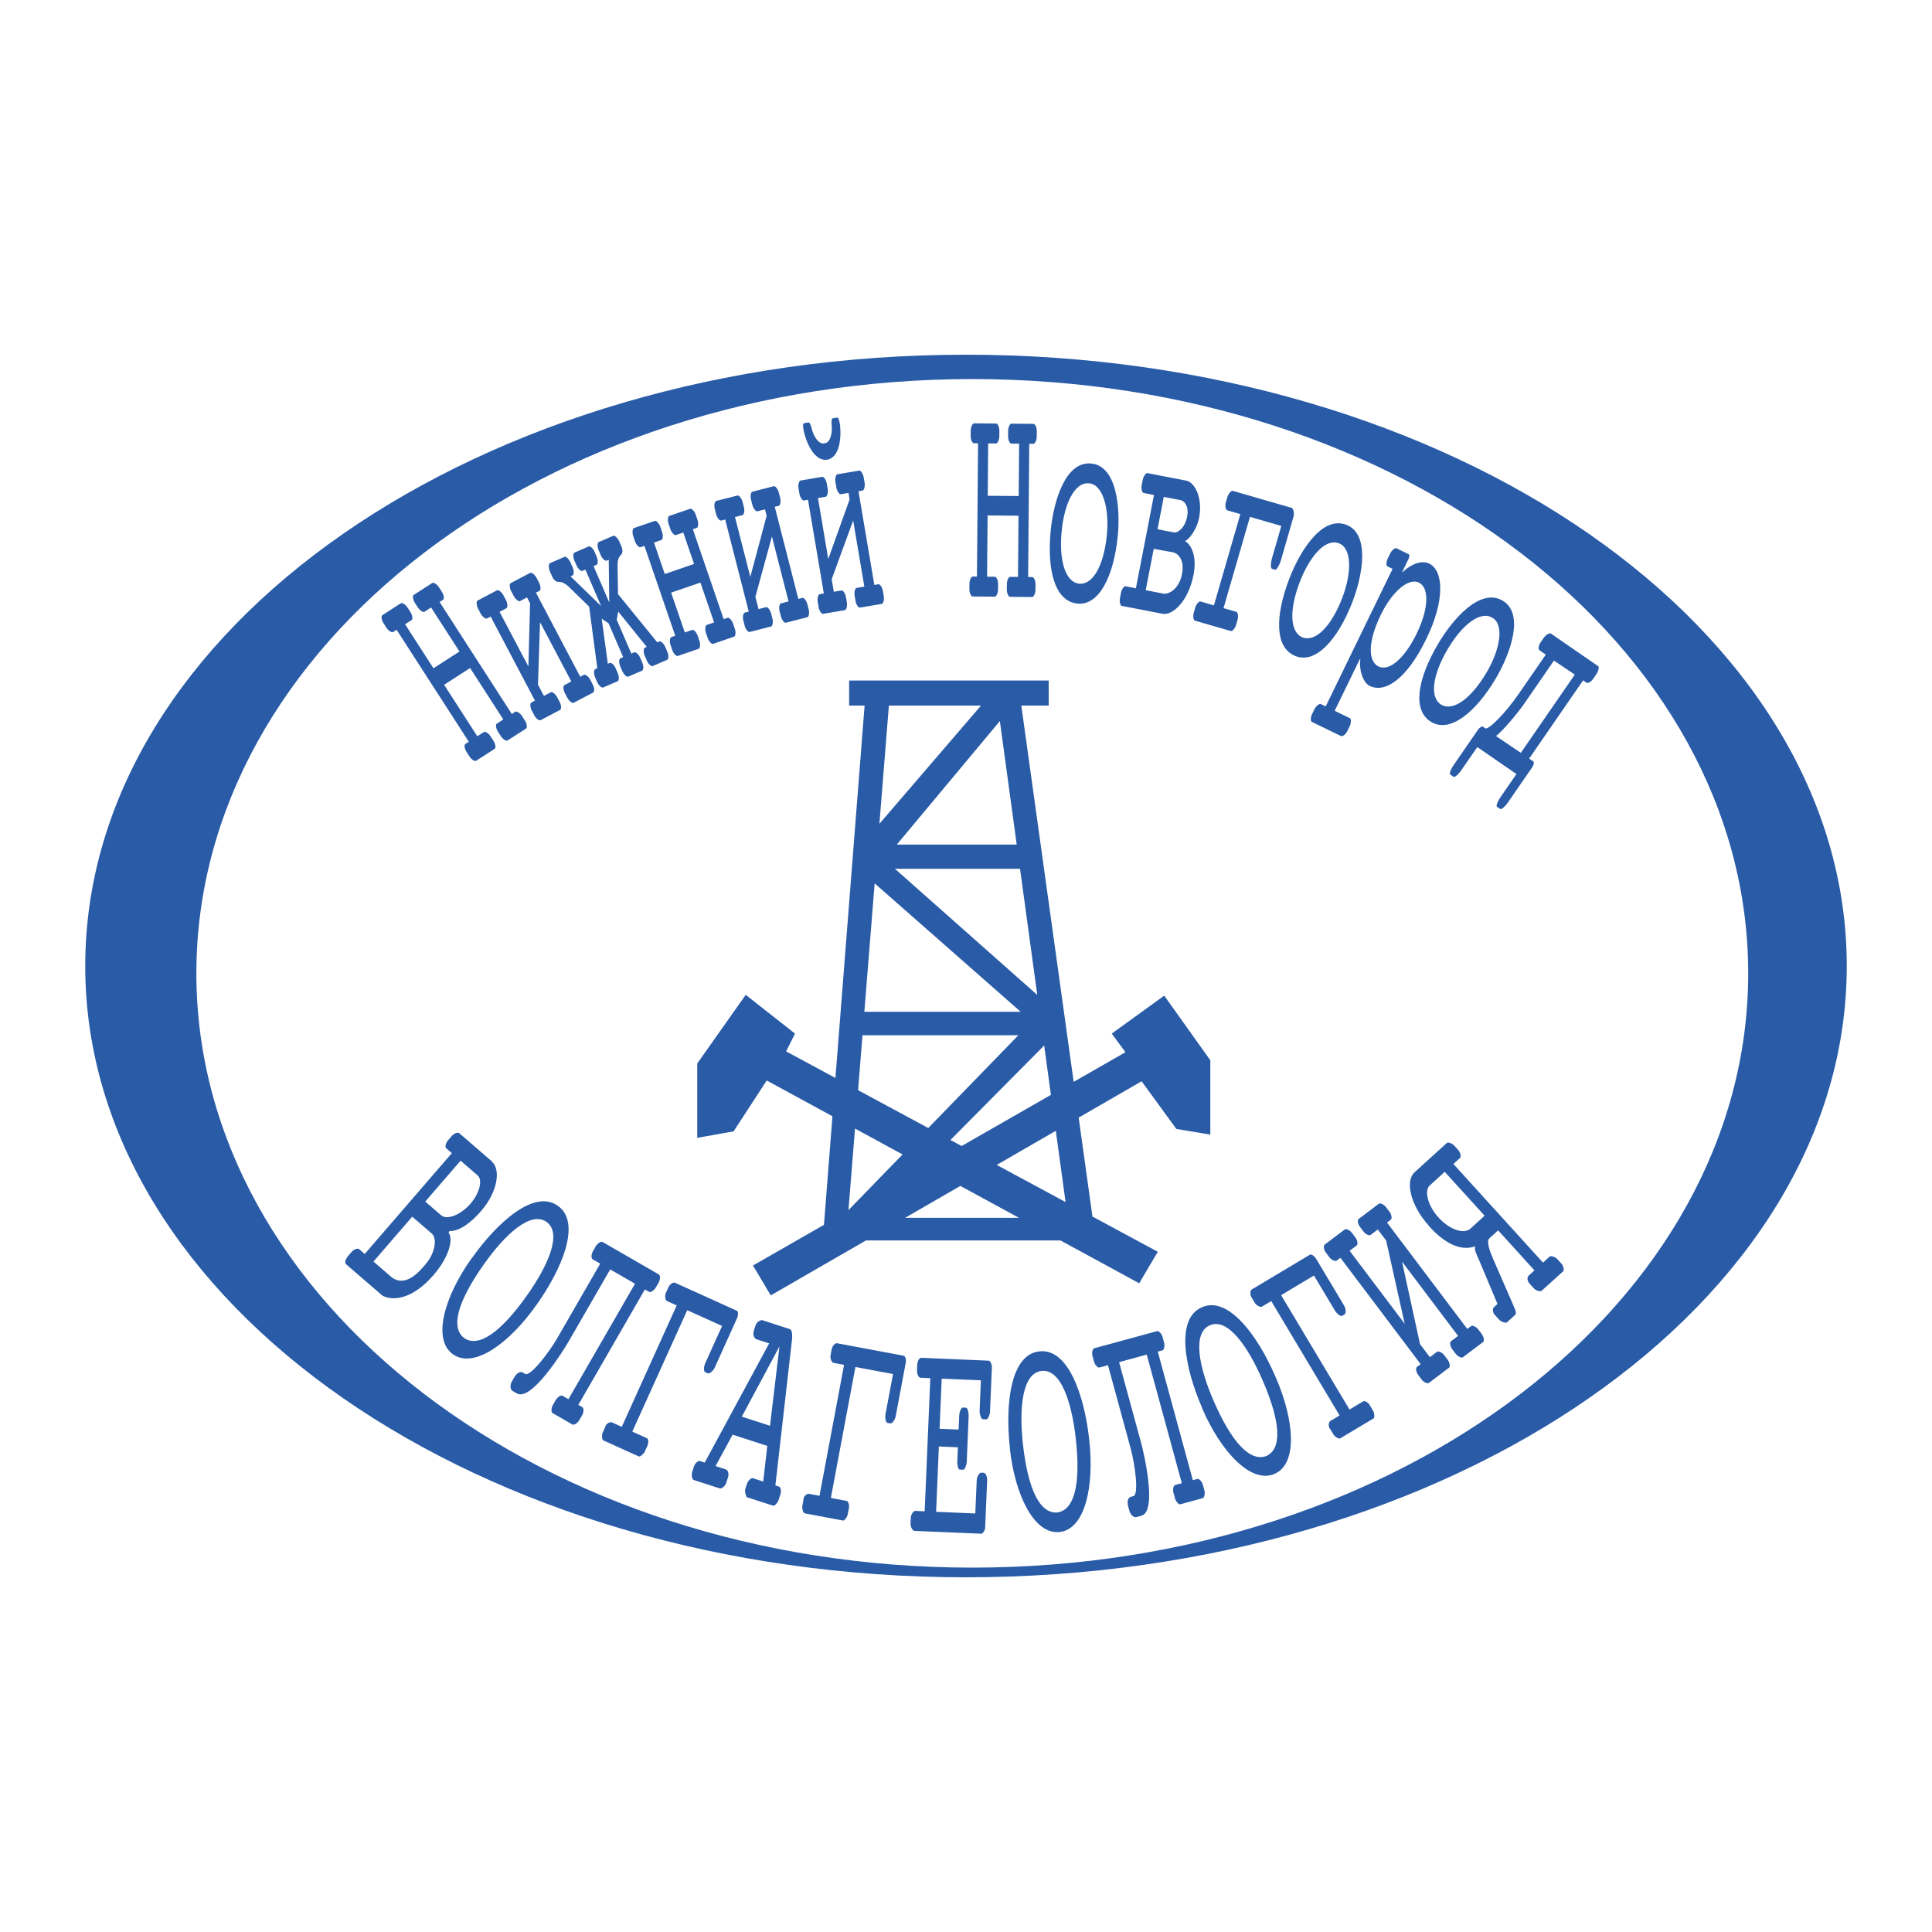
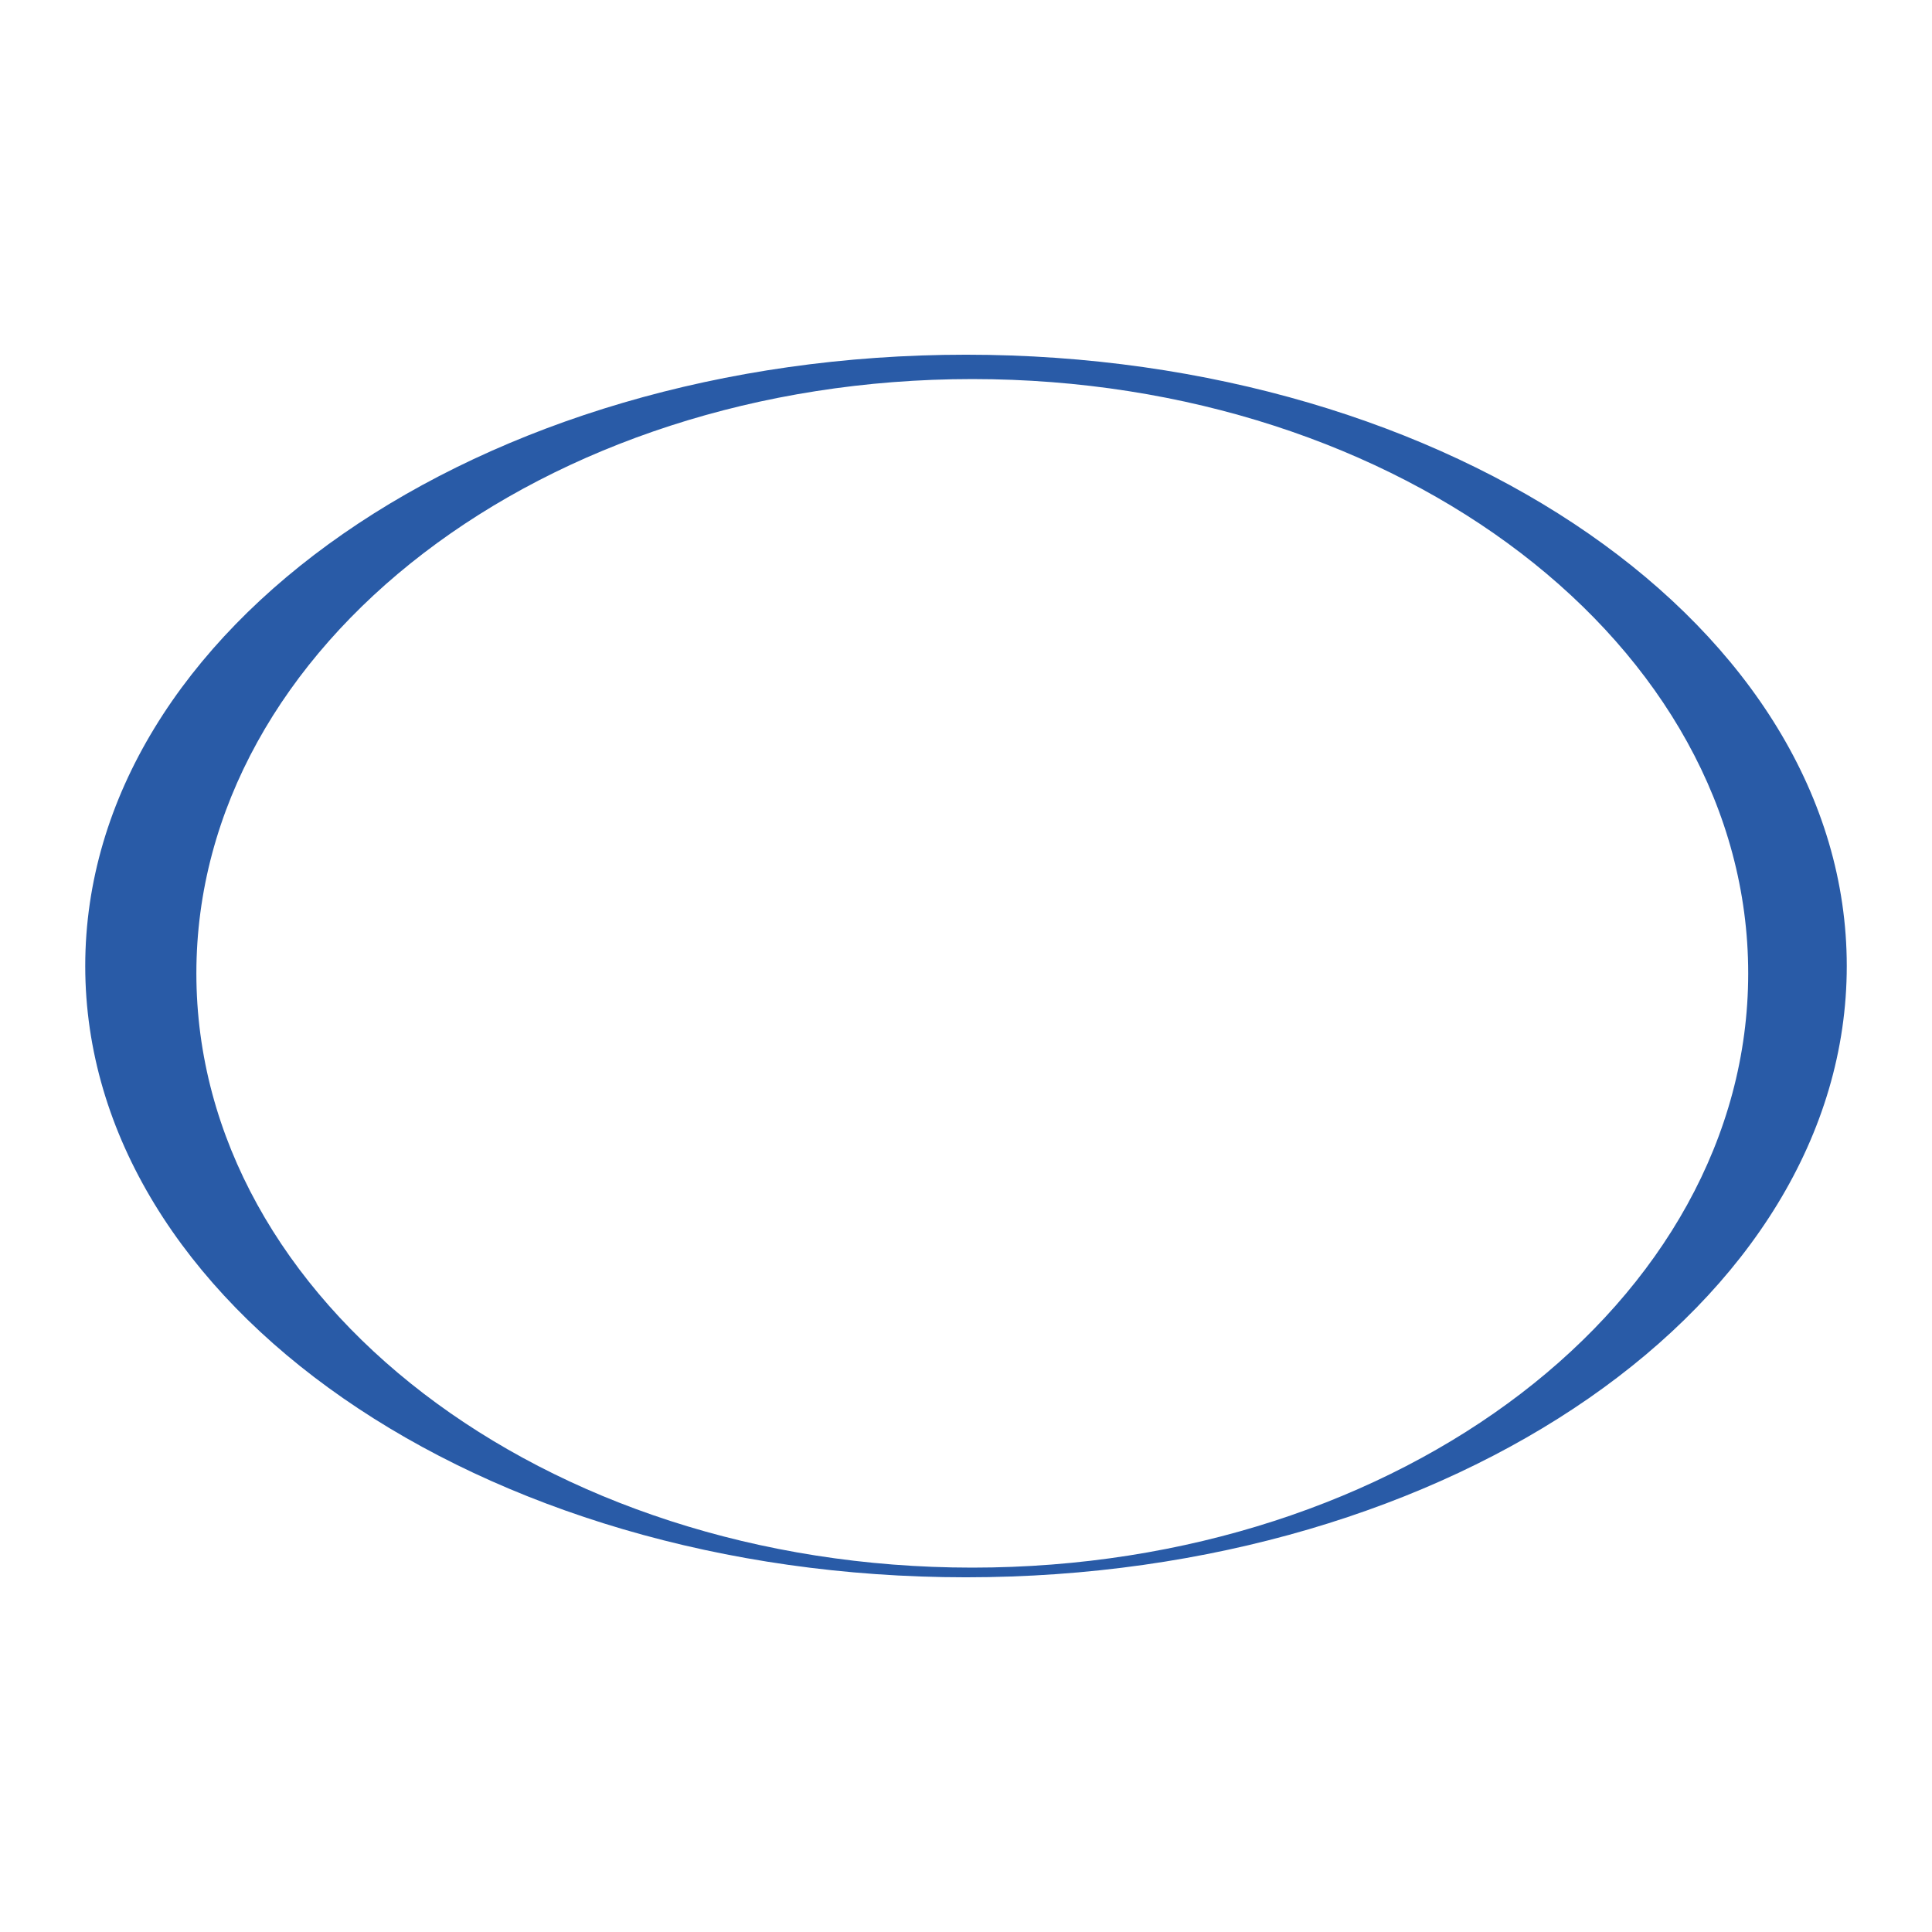
<svg xmlns="http://www.w3.org/2000/svg" width="2500" height="2500" viewBox="0 0 192.756 192.756">
  <g fill-rule="evenodd" clip-rule="evenodd">
-     <path fill="#fff" d="M0 0h192.756v192.756H0V0z" />
    <path d="M96.377 35.389c-48.531 0-87.873 27.306-87.873 60.99 0 33.683 39.342 60.988 87.873 60.988 48.533 0 87.875-27.306 87.875-60.988 0-33.684-39.342-60.99-87.875-60.99zm.627 121.013c-42.753 0-77.412-26.546-77.412-59.29 0-32.746 34.659-59.293 77.412-59.293 42.756 0 77.414 26.547 77.414 59.293 0 32.744-34.658 59.29-77.414 59.29z" fill="#295ba7" />
-     <path d="M116.156 99.335l-5.238 3.789 1.369 1.854-5.166 2.958-5.225-37.54h2.732v-2.499h-19.91v2.499h1.543l-2.909 37.155-4.921-2.653.887-1.773-4.917-3.87-4.837 6.852v7.417l3.627-.646 3.305-5.077 6.558 3.569-.848 10.835-7.08 4.055 1.774 2.982 9.494-5.48h19.417l7.848 4.271 1.854-3.144-6.52-3.515-1.373-9.868 6.279-3.627 3.467 4.757 3.387.564v-7.416l-4.597-6.449zm-11.306 9.9l-8.907 5.103-1.117-.601 9.352-9.43.672 4.928zm-1.362-9.971L89.285 86.679h12.484l1.719 12.585zm-2.05-15.003H89.475l10.281-12.32 1.682 12.32zM88.684 70.396h9.193L87.739 82.191l.945-11.795zm-1.42 17.738l14.574 12.814H86.236l1.028-12.814zm-1.214 15.15h15.556l-8.994 9.258-7.001-3.773.439-5.485zm3.999 11.895l-5.398 5.557.653-8.141 4.745 2.584zm.253 6.324l5.515-3.184 5.85 3.184H90.302zm16.01-1.575l-6.869-3.702 5.896-3.405.973 7.107zM44.75 122.946c.576.862-.177 2.732-1.424 4.175l-.145.167c-1.753 2.029-3.7 2.648-5.017 1.985l-3.645-3.147c-.147-.127-.048-.517.205-.81l.361-.419c.217-.25.609-.387.735-.277l.567.49 8.692-10.062-.567-.49c-.137-.117-.049-.518.186-.788l.362-.419c.235-.271.617-.417.753-.298l3.277 2.831-.007.028c.914.79.523 3.047-1.031 4.845l-.126.147c-.849.982-2.052 1.952-3.067 1.916l-.109.126zm-2.592 3.532l.308-.355c.94-1.088 1.173-2.566.616-3.048l-1.954-1.688-3.867 4.478 1.828 1.578c.676.511 1.713.604 3.069-.965zm.27-6.598l1.586 1.37c.578.499 1.952-.03 2.928-1.16.904-1.046 1.237-2.366.712-2.819l-1.702-1.47-3.524 4.079zM46.991 125.628c.031-.046.106-.128.139-.173 2.465-3.472 6.154-6.823 8.501-5.167l.035.024c2.347 1.656.416 6.248-2.038 9.727l-.128.181c-2.677 3.794-6.213 6.375-8.3 4.902-2.086-1.471-.887-5.7 1.791-9.494zm5.607 3.584c2.104-2.981 3.512-6.184 1.924-7.304-1.587-1.118-4.153 1.267-6.256 4.247-2.693 3.817-3.297 6.335-1.945 7.355 1.415.932 3.584-.482 6.277-4.298zM65.744 127.157c.145.083.145.498-.034.81l-.276.479c-.18.311-.527.525-.672.441l-.42-.242-6.641 11.52.409.234c.144.084.145.5-.035.811l-.276.479c-.179.312-.54.519-.684.437l-1.997-1.151c-.144-.084-.132-.491.047-.804l.276-.479c.179-.311.527-.525.671-.441l.602.346 6.642-11.52-2.477-1.428-4.184 7.256c-.345.6-3.637 5.976-5.128 5.117l-.444-.257c-.217-.125-.265-.567-.058-.927l.235-.407c.22-.384.572-.659.873-.486l.24.139c.533.243 2.375-2.173 3.162-3.537l4.308-7.473-.758-.436c-.156-.09-.145-.499.035-.81l.275-.479c.18-.312.528-.526.684-.437l5.625 3.245zM70.62 137.018l-.278-.126c-.152-.068-.123-.572.014-.874l1.687-3.728-3.477-1.573-5.481 12.114 1.467.664c.139.063.179.445.042.747l-.262.579c-.103.227-.462.55-.601.486l-3.528-1.596c-.151-.068-.194-.513-.058-.814l.262-.58-.001-.03c.148-.328.503-.44.643-.377l.986.445 5.48-12.114-.985-.445c-.152-.068-.231-.499-.095-.802l.262-.579c.137-.303.488-.507.641-.438l6.183 2.798c.152.069.144.459.006.762l-2.233 4.936c-.137.301-.523.614-.674.545zM71.393 146.271l1.017.33c.185.061.359.378.223.799l-.17.526c-.128.395-.494.624-.666.568l-2.576-.833c-.171-.057-.271-.467-.152-.834l.17-.526c.11-.341.437-.585.596-.533l.475.154 6.432-11.895-1.281-.414c-.185-.06-.39-.417-.254-.838l.17-.525c.128-.394.539-.582.697-.53l2.746.889c.225.073.253.751.187 1.136l-1.646 14.46.384.124c.132.042.227.423.125.738l-.188.578c-.102.315-.405.623-.551.577l-2.641-.855s-.229-.51-.135-.8l.169-.525c.103-.315.434-.614.592-.563l1.03.334.407-3.559-3.459-1.119-1.701 3.136zm2.619-4.933l2.812.91.943-7.917-3.755 7.007zM88.836 142.016l-.3-.056c-.163-.031-.254-.526-.193-.852l.754-4.021-3.751-.704-2.451 13.068 1.582.297c.15.028.28.39.219.716l-.118.625c-.045.245-.318.644-.469.615l-3.805-.714c-.165-.03-.311-.452-.25-.778l.117-.624-.009-.03c.066-.354.385-.547.535-.519l1.064.2 2.451-13.068-1.064-.199c-.164-.031-.343-.431-.282-.756l.117-.625c.061-.327.354-.609.518-.578l6.671 1.251c.164.031.248.412.186.738l-.999 5.325c-.06.325-.359.719-.523.689zM90.866 151.445c.015-.333.266-.709.433-.702l.956.04.562-13.284-.984-.042c-.18-.007-.359-.374-.344-.732l.023-.554c.016-.386.211-.71.405-.702l6.726.285c.164.007.33.374.316.705l-.186 4.391c-.014.305-.199.767-.381.76l-.346-.016c-.152-.006-.326-.511-.312-.816l.129-3.065-3.91-.164-.211 4.998 1.899.081.06-1.381c.013-.332.173-.823.367-.815l.305.014c.194.008.282.566.27.841l-.192 4.585c-.011.248-.185.767-.338.76l-.375-.015c-.139-.007-.242-.509-.23-.785l.061-1.437-1.899-.08-.275 6.519 3.911.165.141-3.314c.014-.358.281-.763.434-.756l.277.011c.182.009.344.402.33.762l-.201 4.723c-.012.276-.246.599-.371.593l-6.698-.282c-.166-.009-.385-.403-.372-.735l.02-.556zM100.756 144.56c-.006-.055-.004-.166-.01-.221-.461-4.232.072-9.188 2.928-9.508l.041-.005c2.855-.321 4.459 4.396 4.934 8.627l.025.219c.518 4.616-.414 8.892-2.951 9.177-2.539.284-4.45-3.674-4.967-8.289zm6.574-1.043c-.408-3.626-1.48-6.956-3.41-6.738-1.932.216-2.266 3.704-1.859 7.329.521 4.644 1.74 6.926 3.428 6.792 1.677-.244 2.361-2.741 1.841-7.383zM115.441 132.808c.162-.045.457.247.551.594l.146.533c.094.347.002.745-.16.79l-.467.126 3.498 12.828.455-.124c.16-.044.457.249.551.595l.146.534c.094.347-.012.747-.174.79l-2.223.607c-.16.044-.441-.252-.537-.599l-.145-.533c-.096-.347-.002-.744.158-.788l.67-.183-3.498-12.828-2.76.753 2.205 8.08c.182.667 1.68 6.792.02 7.244l-.496.135c-.24.066-.59-.212-.697-.611l-.125-.453c-.117-.427-.064-.871.27-.961l.268-.074c.547-.207.129-3.215-.285-4.735l-2.27-8.321-.844.23c-.174.048-.455-.248-.549-.595l-.146-.533c-.096-.347-.002-.745.172-.792l6.266-1.709zM119.977 140.593c-.021-.051-.055-.158-.076-.208-1.689-3.909-2.639-8.802-.006-9.948l.039-.017c2.633-1.148 5.555 2.884 7.256 6.788l.09.202c1.854 4.257 2.225 8.618-.115 9.639-2.343 1.02-5.335-2.199-7.188-6.456zm5.97-2.935c-1.457-3.346-3.463-6.21-5.242-5.434-1.781.775-1.074 4.207.383 7.552 1.867 4.283 3.705 6.104 5.281 5.479 1.527-.728 1.445-3.314-.422-7.597zM134.166 131.126l-.262.156c-.143.086-.539-.226-.709-.51l-2.1-3.513-3.277 1.959 6.822 11.413 1.383-.826c.131-.078.467.106.639.392l.324.546c.129.214.188.693.057.771l-3.322 1.987c-.145.085-.533-.134-.703-.419l-.326-.545-.027-.017c-.184-.31-.072-.665.059-.743l.93-.555-6.822-11.414-.93.555c-.143.086-.541-.094-.711-.379l-.326-.546c-.17-.284-.139-.69.006-.776l5.824-3.481c.143-.085.459.146.629.431l2.779 4.649c.168.286.206.78.063.865zM142.66 135.407l.709-.536c.143-.108.516.062.732.349l.332.441c.217.287.277.69.135.799l-2.006 1.513c-.145.109-.516-.061-.732-.348l-.332-.441c-.217-.286-.279-.69-.135-.8l.377-.283-8.008-10.614-.377.285c-.145.107-.516-.062-.732-.349l-.332-.441c-.217-.287-.279-.69-.135-.801l2.006-1.512c.145-.109.516.062.732.348l.332.441c.217.287.277.691.133.8l-.707.535 5.494 7.281-1.848-8.302-.834-1.104-.721.543c-.131.102-.502-.068-.721-.355l-.332-.442c-.217-.286-.277-.689-.145-.79l2.016-1.521c.145-.108.516.061.732.349l.334.44c.217.288.277.691.133.799l-.377.285 8.008 10.613.379-.283c.143-.109.516.061.73.348l.334.441c.215.287.275.689.133.799l-2.016 1.521c-.135.101-.504-.068-.721-.356l-.334-.44c-.215-.287-.277-.691-.145-.791l.721-.543-5.594-7.416 1.797 8.236.985 1.302zM145.088 114.3l.408.451c.225.244.291.669.168.781l-.658.598 8.941 9.841.658-.598c.123-.112.557.016.781.262l.391.43c.223.245.299.661.176.773l-2.127 1.931c-.113.104-.541.045-.803-.242l-.426-.47c-.26-.286-.232-.648-.109-.76l.605-.552-3.623-3.989-.885.802c-.318.29.061 1.327.441 2.177l1.785 4.093c.297.699.559 1.173.354 1.359l-.801.728c-.125.112-.57-.007-.793-.251l-.445-.492c-.24-.266-.203-.637-.1-.729l.379-.346-1.883-4.487c-.223-.472-.479-1.022-.328-1.271-1.318.489-2.906-.124-4.561-1.945-.02-.02-.066-.09-.084-.111-1.811-2.015-2.396-4.434-1.41-5.329l3.207-2.912c.123-.113.519.012.742.258zm1.605 8.289l1.428-1.297-3.979-4.379-1.5 1.363c-.574.522-.178 2.031.861 3.176 1.19 1.311 2.595 1.678 3.19 1.137zM44.31 68.324l3.311 5.134.655-.422c.133-.085.471.125.666.426l.299.465c.195.302.247.695.114.782l-1.85 1.193c-.133.085-.472-.124-.666-.426l-.3-.464c-.195-.302-.247-.697-.114-.783l.348-.224-7.206-11.174-.348.224c-.132.086-.47-.124-.665-.426l-.3-.464c-.194-.302-.246-.697-.113-.782l1.85-1.193c.133-.086.471.124.666.426l.299.464c.195.303.246.697.114.783l-.655.421 2.832 4.391L45.842 65l-2.832-4.391-.665.429c-.122.079-.46-.131-.655-.433l-.3-.465c-.195-.302-.246-.696-.124-.775l1.861-1.2c.133-.085.471.124.666.426l.299.465c.195.301.246.695.114.781l-.348.224 7.206 11.174.347-.224c.133-.085.472.124.666.427l.299.464c.196.302.247.697.115.782l-1.861 1.199c-.123.08-.46-.13-.655-.432l-.299-.464c-.195-.303-.247-.696-.124-.775l.664-.429-3.311-5.134-2.595 1.675zM52.579 59.603l-.699.369c-.13.068-.46-.195-.616-.488l-.27-.514c-.155-.293-.185-.715-.056-.783l1.959-1.032c.14-.074.471.189.625.483l.271.514c.154.293.184.715.044.789l-.365.192 4.421 8.389.366-.193c.14-.074.458.165.625.482l.257.489c.168.318.186.715.045.789l-1.958 1.032c-.129.068-.447-.17-.615-.488l-.258-.489c-.167-.318-.184-.715-.055-.783l.7-.371-3.12-5.917-.206 6.233.594 1.125.688-.364c.14-.073.458.165.625.483l.258.489c.168.318.185.715.044.789l-1.947 1.026c-.14.074-.458-.165-.625-.482l-.258-.489c-.167-.318-.185-.716-.044-.789l.366-.193-4.422-8.387-.366.192c-.14.074-.471-.189-.626-.482l-.271-.514c-.154-.293-.185-.715-.044-.789l1.946-1.026c.141-.074.472.189.626.482l.271.514c.155.293.185.714.044.789l-.689.363 2.875 5.453.167-6.306-.307-.587zM62.099 66.979l-.22-.507c-.142-.331-.129-.728.005-.786l.291-.125-1.458-3.375-.687-.456.614 4.491.19-.082c.145-.062.444.2.586.53l.219.507c.143.331.129.728-.016.79l-1.452.627c-.134.058-.444-.2-.586-.53l-.22-.508c-.142-.329-.117-.731.017-.79l.212-.092-.815-6.151-2.057-2.002c-.442-.411-.776-.479-1.065-.474-.156.008-.433-.204-.565-.509l-.23-.533c-.132-.304-.139-.752-.005-.811l1.474-.636c.145-.063.455.256.586.56l.23.533c.13.305.117.702-.028.764l-.201.087 3.052 2.957-1.566-3.628-.302.13c-.146.063-.443-.23-.575-.534l-.23-.533c-.132-.304-.119-.702.016-.759l1.418-.613c.145-.062.444.2.575.504l.23.533c.132.305.14.723-.006.785l-.312.135 1.567 3.629-.049-4.255-.201.086c-.146.062-.444-.2-.576-.504l-.23-.533c-.132-.304-.151-.748-.005-.811l1.473-.637c.134-.058.455.255.587.561l.23.532c.131.305.096.651-.016.76-.213.212-.394.5-.386 1.1l.047 2.87 3.919 4.811.201-.086c.145-.062.444.2.586.53l.219.508c.143.329.128.727-.017.79l-1.44.622c-.146.062-.444-.2-.586-.53l-.219-.507c-.143-.33-.128-.728.017-.79l.189-.082-2.848-3.528-.15.818 1.458 3.375.29-.126c.145-.062.444.2.586.53l.219.508c.143.33.128.728-.017.79l-1.395.603c-.13.06-.429-.202-.572-.533zM68.171 53.128l-.748.257c-.138.047-.424-.263-.533-.577l-.188-.549c-.107-.314-.072-.735.066-.782l2.094-.718c.149-.051.436.26.543.573l.188.549c.108.314.073.735-.077.787l-.391.134 3.075 8.969.391-.134c.15-.051.427.233.544.574l.18.523c.116.339.072.735-.078.787l-2.094.718c-.138.047-.416-.238-.532-.578l-.179-.523c-.117-.339-.072-.734.066-.782l.747-.256-1.363-3.975-2.922 1.001 1.363 3.975.737-.252c.149-.052.427.232.543.573l.18.523c.117.34.072.735-.078.786l-2.082.714c-.15.051-.427-.233-.544-.573l-.179-.523c-.116-.34-.072-.735.077-.787l.392-.134-3.076-8.969-.391.134c-.149.051-.436-.26-.543-.574l-.188-.549c-.108-.313-.072-.735.078-.787l2.082-.714c.15-.051.437.26.544.574l.188.549c.107.314.072.735-.078.787l-.736.252 1.076 3.137 2.922-1.001-1.076-3.139zM76.321 50.818l-.765.196c-.142.036-.402-.297-.485-.618l-.145-.562c-.082-.321-.012-.739.128-.775l2.145-.548c.153-.04.414.293.496.615l.144.562c.083.321.014.738-.14.777l-.4.103 2.35 9.186.401-.102c.153-.04.407.266.496.614l.137.536c.089.348.014.739-.139.778l-2.144.548c-.142.037-.396-.27-.484-.618l-.138-.536c-.088-.348-.013-.738.128-.774l.767-.195-1.659-6.481-1.65 6.015.315 1.232.755-.193c.153-.04.407.266.496.614l.137.535c.089.349.014.739-.14.778l-2.133.546c-.153.039-.407-.267-.496-.615l-.137-.536c-.089-.349-.013-.738.141-.777l.4-.103-2.351-9.186-.401.103c-.153.04-.414-.293-.496-.615l-.144-.562c-.082-.321-.013-.739.14-.778l2.132-.545c.153-.04.414.292.496.615l.145.562c.082.321.013.738-.14.777l-.754.193 1.529 5.972 1.628-6.095-.165-.643zM84.658 49.178l-.78.132c-.144.024-.376-.329-.432-.656l-.097-.572c-.056-.328.048-.737.192-.762l2.183-.368c.155-.026.388.326.443.654l.097.572c.054.327-.049.737-.205.764l-.408.068 1.581 9.349.408-.069c.156-.026.384.3.443.654l.092.544c.06.355-.048.738-.204.764l-2.182.369c-.145.024-.372-.301-.432-.656l-.092-.545c-.06-.354.048-.738.192-.762l.779-.131-1.115-6.596-2.143 5.857.212 1.253.767-.129c.156-.026.383.3.443.654l.092.545c.06.355-.048.737-.204.764l-2.17.366c-.156.027-.383-.299-.443-.654l-.092-.545c-.06-.354.048-.737.204-.763l.407-.07-1.58-9.348-.408.069c-.156.026-.389-.326-.443-.653l-.097-.573c-.055-.327.048-.737.204-.763l2.17-.367c.156-.026.389.326.444.654l.096.572c.056.328-.048.737-.204.763l-.767.13 1.027 6.079 2.128-5.939-.106-.655zm-2.451-4.94c.013-.002.044-.035.056-.037.012-.002.041.021.053.019.564-.095.726-1.104.665-1.683-.048-.581-.009-.784.112-.804l.395-.067c.121-.021.211.076.303.622.088.519.28 3.261-1.258 3.577-1.556.207-2.276-2.446-2.363-2.965-.092-.544-.038-.666.081-.686l.396-.067c.119-.02.224.158.369.723.13.567.627 1.463 1.191 1.368zM98.533 51.426l-.053 6.109.779.006c.158.001.326.362.322.721l-.006.554c-.002.358-.174.716-.332.715l-2.201-.019c-.159-.001-.326-.362-.324-.721l.004-.553c.004-.36.177-.718.335-.716l.414.003.111-13.295-.414-.004c-.158-.001-.325-.362-.323-.721l.005-.552c.004-.36.177-.718.335-.716l2.201.018c.158.001.324.362.322.721l-.006.553c-.002.36-.176.718-.334.716l-.779-.006-.043 5.225 3.09.025.043-5.224-.791-.006c-.145-.002-.312-.362-.309-.722l.002-.553c.006-.359.178-.717.324-.716l2.213.019c.158.001.326.362.322.722l-.004.553c-.004.359-.176.717-.334.716l-.414-.003-.111 13.295.412.004c.158.001.326.361.324.721l-.004.553c-.006.359-.178.717-.336.716l-2.213-.019c-.146-.001-.312-.362-.311-.722l.006-.553c.002-.359.176-.717.32-.716l.791.007.051-6.109-3.084-.026zM108.883 46.246c2.541.253 2.918 4.431 2.631 7.291l-.006.056c-.416 3.931-1.857 6.842-4.01 6.627-2.289-.229-3.049-3.388-2.67-7.295.301-2.999 1.488-6.936 4.055-6.679zm-1.199 11.992c1.383.111 2.447-1.867 2.744-4.837.268-2.668-.389-5.04-1.744-5.175l-.037-.003c-1.416-.142-2.445 1.978-2.721 4.729-.297 2.969.367 5.147 1.758 5.286zM118.381 47.958c.717.139 1.668 1.562 1.248 3.733-.184.95-.887 2.081-1.408 2.29.648.351 1.209 1.557.861 3.349-.521 2.687-2.107 4.097-3.086 3.908l-4.072-.789c-.154-.03-.254-.415-.186-.768l.105-.542c.068-.353.303-.674.459-.644l1.027.199 1.803-9.309-1.039-.202c-.143-.028-.254-.415-.191-.741l.109-.57c.064-.325.311-.701.455-.672l3.915.758zm-.453 9.317c.32-1.656-.605-2.117-.893-2.172l-1.928-.345-.799 4.125 1.756.34c.502.097 1.565-.401 1.864-1.948zm.513-5.729c.211-1.085-.312-1.581-.646-1.646l-1.684-.326-.625 3.229 1.648.319c.335.066 1.083-.409 1.307-1.576zM128.855 50.665c.164.047.312.493.197.892l-1.275 4.408c-.1.345-.393.922-.568.871l-.293-.084c-.186-.054-.115-.695-.014-1.041l.936-3.239-3.131-.906-2.635 9.108 1.285.372c.139.041.215.437.115.782l-.154.532c-.1.345-.375.64-.516.599l-3.586-1.038c-.141-.041-.215-.437-.115-.782l.152-.531c.102-.345.377-.64.516-.599l1.344.389 2.637-9.107-1.309-.378c-.141-.042-.238-.443-.146-.762l.16-.558c.094-.318.383-.666.523-.625l5.877 1.697zM134.324 52.361c2.383.922 1.633 5.047.596 7.729l-.02.052c-1.451 3.677-3.613 6.1-5.631 5.319-2.146-.83-2.037-4.078-.629-7.743 1.087-2.809 3.282-6.288 5.684-5.357zm-4.349 11.24c1.305.475 2.857-1.147 3.936-3.931.967-2.501.967-4.961-.303-5.453l-.035-.013c-1.326-.514-2.885 1.254-3.883 3.833-1.077 2.784-1.02 5.059.285 5.564zM138.938 56.757l-.525-.255c-.131-.064-.104-.481.041-.78l.254-.522c.145-.298.479-.566.611-.502l1.256.612c.066.032.033.292-.039.442l-.615 1.268-.004.09c.625-.648 1.809-1.302 2.662-.887 1.531.745 1.514 3.841-.24 7.445l-.035.074c-2.02 4.152-4.174 5.41-5.648 4.691-.723-.351-1.104-1.765-.924-2.722l-.104.134-2.467 5.071 1.531.745c.121.059.115.486-.031.785l-.252.522c-.145.298-.479.536-.609.473l-2.92-1.42c-.133-.064-.129-.462.018-.76l.254-.522c.146-.299.49-.562.621-.497l.492.238 6.673-13.723zm-1.167 4.566c-1.307 2.685-1.303 4.653-.232 5.175 1.094.532 2.643-.898 3.791-3.259l.037-.075c1.209-2.516 1.219-4.54.203-5.035-1.084-.527-2.722.981-3.799 3.194zM149.916 59.927c2.203 1.294.797 5.245-.658 7.724l-.027.048c-2.023 3.396-4.549 5.439-6.416 4.343-1.982-1.165-1.352-4.353.627-7.743 1.525-2.599 4.251-5.678 6.474-4.372zm-6.104 10.392c1.209.678 3.004-.672 4.516-3.246 1.357-2.312 1.754-4.74.58-5.43l-.031-.02c-1.227-.72-3.049.774-4.451 3.157-1.512 2.576-1.821 4.831-.614 5.539zM153.695 64.106l.33-.478c.188-.272.572-.511.693-.428l4.725 3.259c.131.089.025.52-.164.793l-.328.478c-.189.273-.523.479-.654.389l-.35-.241-5.383 7.805.432.297c.08.056.023.353-.104.534l-2.479 3.596c-.189.274-.598.696-.738.6l-.322-.221c-.139-.097.168-.691.309-.896l1.633-2.367-3.904-2.692-1.633 2.366c-.188.273-.6.696-.738.6l-.32-.222c-.15-.103.109-.629.299-.902l2.479-3.596c.125-.183.383-.34.463-.286l.24.166c.299.208 1.996-1.479 3.328-3.413l2.715-3.936-.65-.449c-.121-.083-.068-.482.121-.756zm-1.607 6.079c-.629.911-2.115 2.704-2.832 3.251l2.479 1.675 5.383-7.805-2.08-1.399-2.95 4.278z" fill="#295ba7" />
  </g>
</svg>